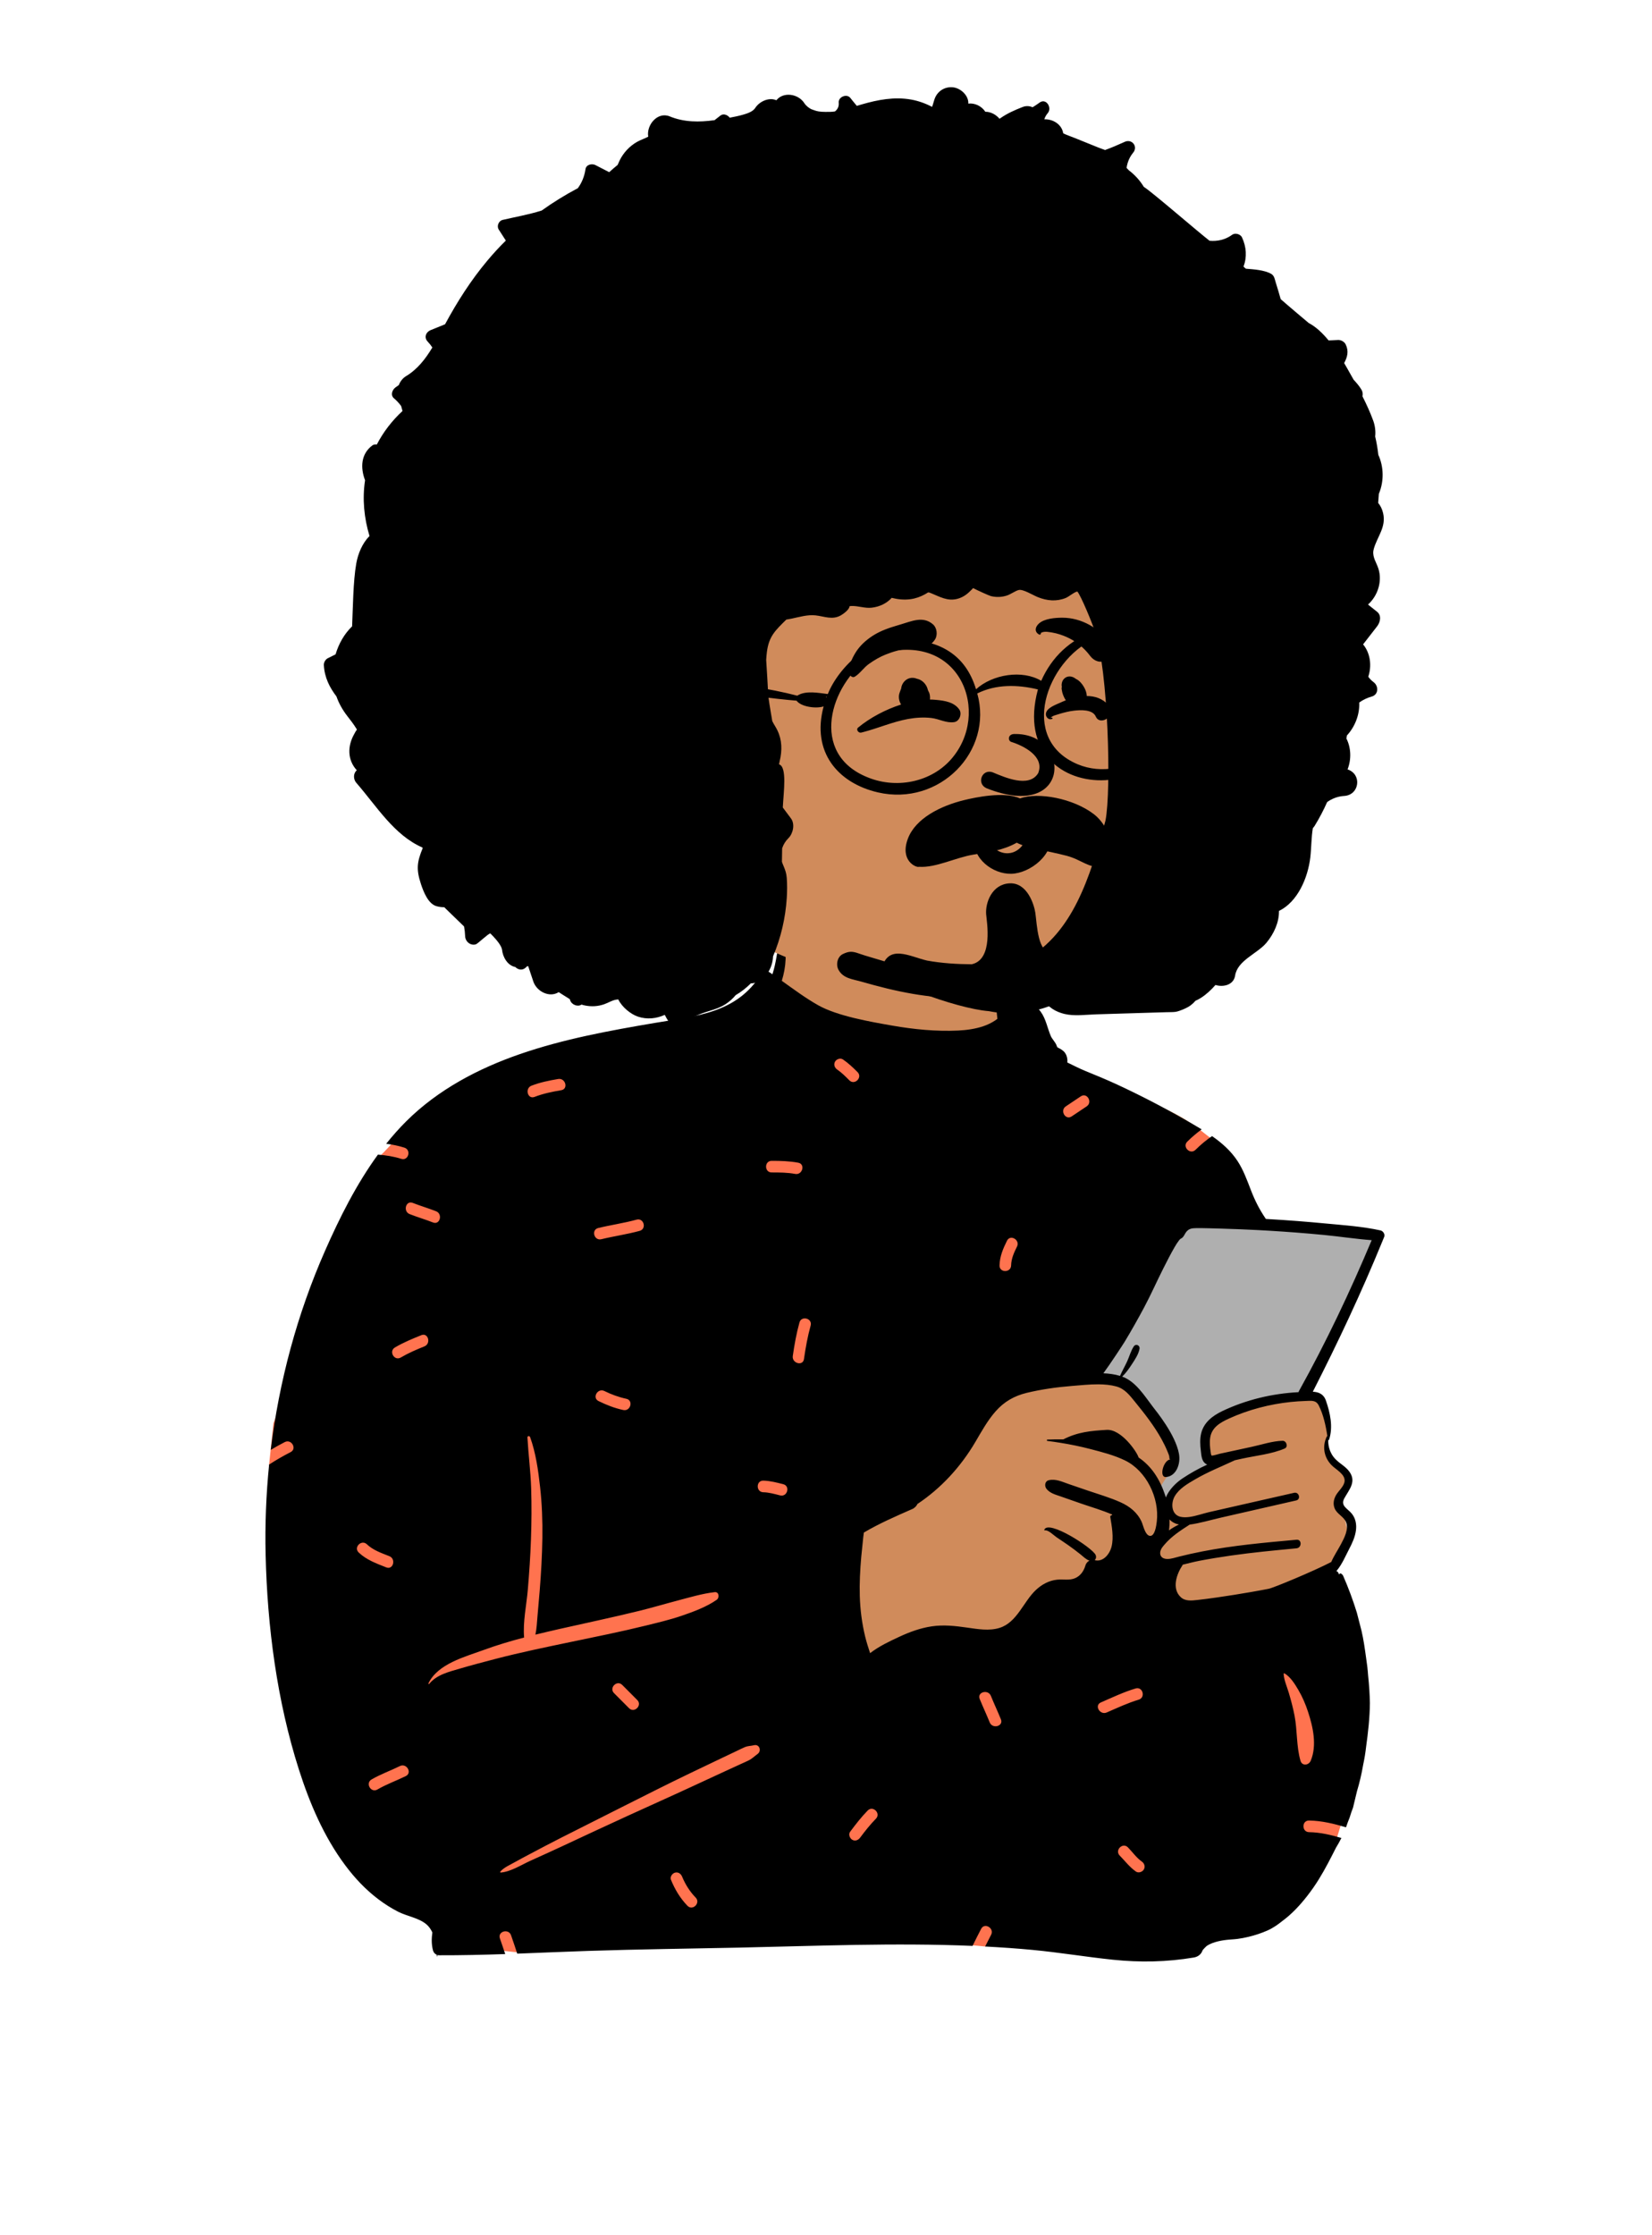
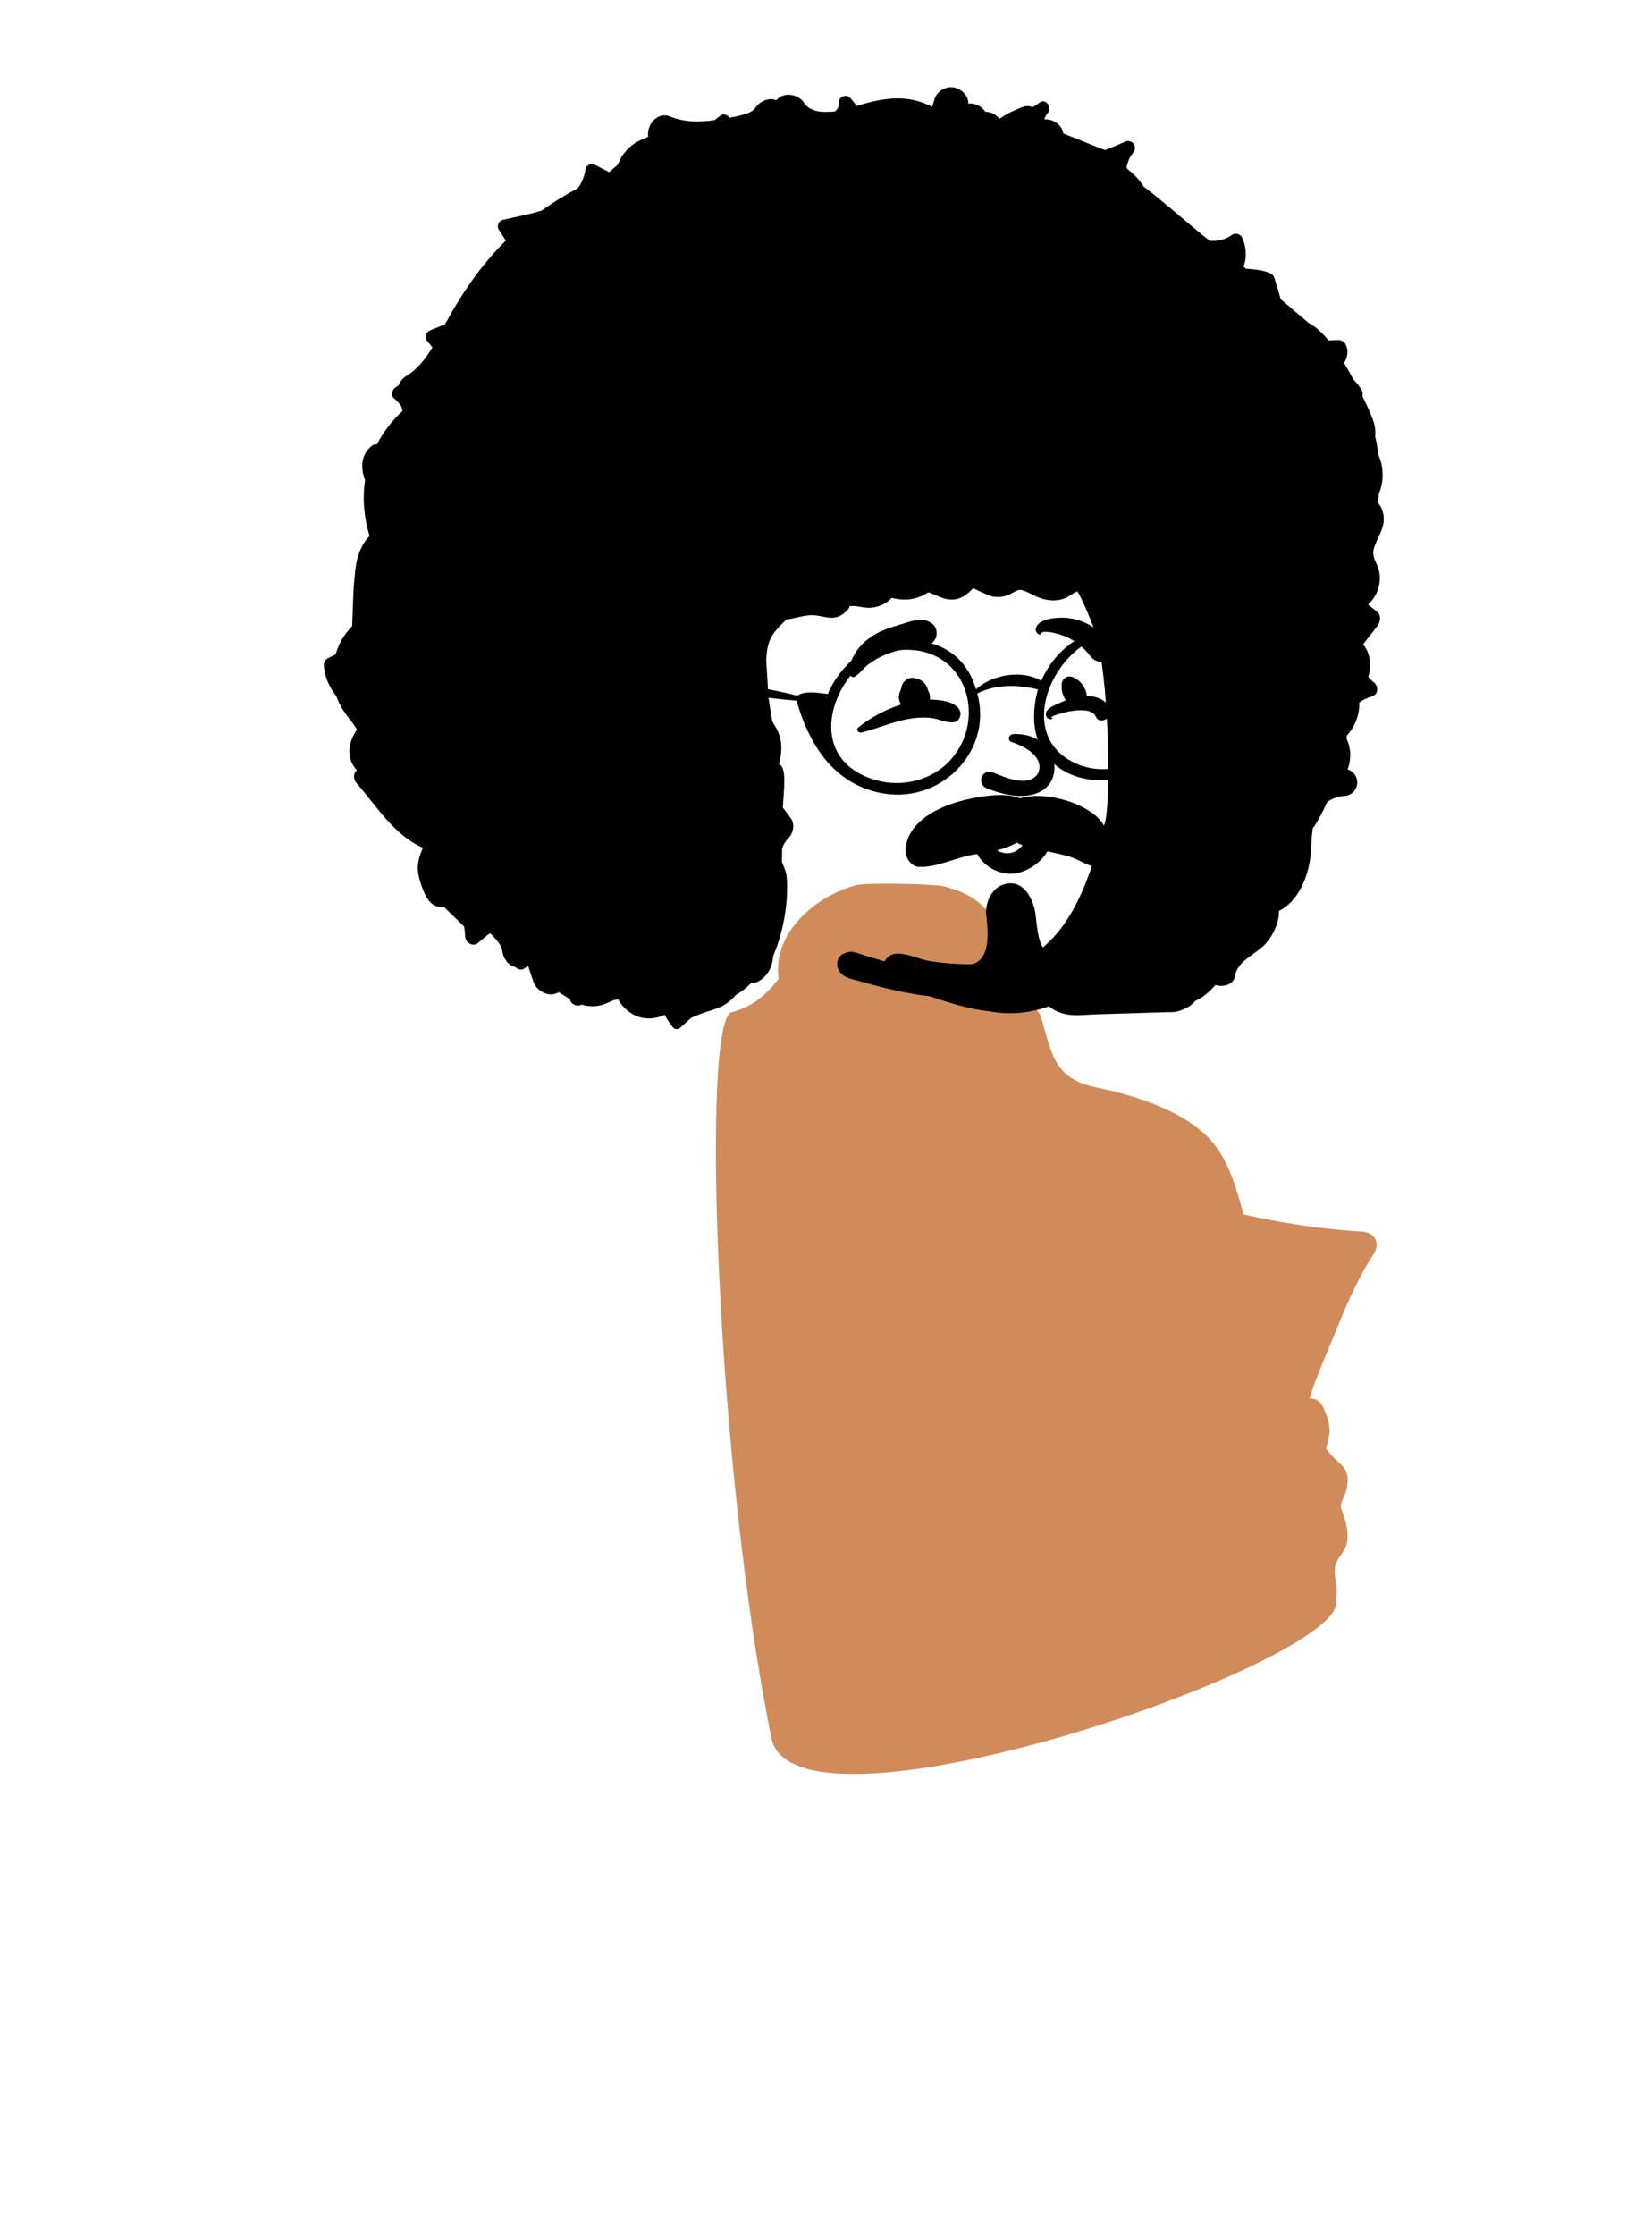
<svg xmlns="http://www.w3.org/2000/svg" width="190" height="257" viewBox="0 0 190 257" fill="none">
  <path fill-rule="evenodd" clip-rule="evenodd" d="M143.011 139.665C141.559 134.016 140.223 131.62 137.644 129.657C135.231 127.82 131.708 126.277 126.568 125.15C121.215 124.212 121.063 121.421 119.721 116.936C119.329 115.587 117.389 115.228 116.551 116.2C116.433 116.072 116.31 115.955 116.183 115.85C116.297 115.206 115.363 113.363 115.394 112.748C115.72 106.327 113.626 103.103 108.4 101.905C107.264 101.644 99.544 101.49 98.436 101.798C93.591 103.141 88.822 107.407 89.552 112.545C88.031 114.538 86.543 115.755 84.197 116.397C80.543 116.862 82.379 168.779 88.724 199.883C91.447 213.228 156.546 190.514 153.604 183.83C154.021 182.605 153.261 181.259 153.604 179.993C153.852 179.078 154.488 178.699 154.808 177.793C155.258 176.517 154.769 174.805 154.262 173.503C154.054 172.855 154.644 172.156 154.808 171.494C155.586 168.371 153.805 168.646 152.52 166.559C152.539 166.552 152.873 165.062 152.872 165.069C153.068 164.005 152.576 162.642 152.146 161.754C151.856 161.154 151.234 160.778 150.616 160.847C151.238 158.727 152.025 156.963 152.872 154.921C154.369 151.322 155.793 147.556 157.943 144.298C158.823 142.963 158.112 141.736 156.687 141.645C152.076 141.352 147.515 140.686 143.011 139.665Z" fill="#D08B5B" />
-   <path fill-rule="evenodd" clip-rule="evenodd" d="M135.813 140.102L125.286 157.971C125.286 157.971 127.783 158.221 128.794 158.708C129.805 159.195 134.445 165.113 134.445 165.113L135.182 168.371L133.435 170.998L134.117 172.647C134.117 172.647 134.603 171.53 135.813 170.662C137.023 169.795 139.692 168.371 139.692 168.371C139.692 168.371 138.805 167.895 138.805 167.336C138.805 166.777 138.024 164.393 139.692 163.493C141.36 162.592 149.981 160.485 149.981 160.485L158.718 142L135.813 140.102Z" fill="#AFAFAF" />
-   <path fill-rule="evenodd" clip-rule="evenodd" d="M88.852 116.519L122.278 122.403L137.643 129.657L140.152 131.595L125.285 157.972L102.33 162.173L96.482 177.41L97.676 194.586L135.019 190.12L151.127 188.2L154.914 203.534L154.23 209.842L153.235 213.04L113.302 223.855C113.302 223.855 92.967 221.878 89.362 221.878C85.758 221.878 59.329 224.51 59.329 224.51L53.214 223.855C53.214 223.855 39.685 209.552 37.587 204.461C35.489 199.371 30.951 168.427 30.951 168.427L31.451 163.673L43.14 133.499C43.14 133.499 44.7 132.078 46.668 129.657C48.636 127.236 88.852 116.519 88.852 116.519Z" fill="#FF734F" />
-   <path fill-rule="evenodd" clip-rule="evenodd" d="M149.349 160.104C146.328 160.258 143.304 160.979 140.572 162.284C139.454 162.819 138.441 163.591 138.144 164.861C137.994 165.51 138.031 166.18 138.111 166.836C138.171 167.332 138.186 167.965 138.616 168.301C138.689 168.358 138.767 168.402 138.849 168.433C137.841 168.89 136.881 169.438 136.028 170.003C135.248 170.519 134.447 171.315 134.087 172.213C134.057 172.111 134.027 172.016 133.997 171.925C133.384 170.107 132.439 168.617 130.951 167.616C130.782 166.998 128.969 164.34 127.285 164.44C125.44 164.549 123.957 164.684 122.289 165.535C121.681 165.522 121.074 165.53 120.474 165.557C120.371 165.56 120.376 165.701 120.474 165.712C120.961 165.774 121.447 165.842 121.934 165.923C123.09 166.108 124.243 166.344 125.371 166.636C126.724 166.988 128.124 167.34 129.388 167.954C131.841 169.146 133.359 172.261 133.047 174.972C132.996 175.417 132.824 176.761 132.209 176.622C131.689 176.505 131.483 175.417 131.301 175.014C130.815 173.944 129.938 173.246 128.887 172.773C127.652 172.216 126.331 171.84 125.051 171.402C124.327 171.153 123.602 170.904 122.875 170.656C122.132 170.401 121.426 170.048 120.634 170.227C120.156 170.335 120.101 170.907 120.369 171.235C120.778 171.735 121.384 171.882 121.972 172.087C122.749 172.358 123.524 172.629 124.298 172.9C125.496 173.317 126.751 173.67 127.919 174.182L127.882 174.265C127.787 174.238 127.675 174.334 127.694 174.451C127.869 175.532 128.112 176.782 127.842 177.866C127.629 178.725 126.877 179.676 125.901 179.423C126.054 179.283 126.111 179.041 126.008 178.817C125.621 177.988 120.556 174.715 120.105 175.93C120.09 175.973 120.136 176.005 120.173 175.999C120.558 175.918 121.203 176.577 121.511 176.786C121.955 177.087 122.407 177.381 122.847 177.69C123.329 178.028 123.798 178.382 124.257 178.748C124.617 179.036 124.888 179.335 125.301 179.48C125.085 179.584 124.913 179.776 124.84 180.022C124.653 180.662 124.293 181.205 123.668 181.488C123.014 181.782 122.276 181.596 121.586 181.668C120.646 181.764 119.826 182.212 119.141 182.852C117.704 184.199 116.982 186.573 114.971 187.209C113.77 187.589 112.437 187.35 111.221 187.178C109.863 186.985 108.54 186.833 107.172 187.034C105.862 187.226 104.624 187.681 103.428 188.236C102.306 188.755 101.067 189.344 100.072 190.119C99.867 189.486 99.661 188.859 99.504 188.212C99.134 186.683 98.934 185.125 98.886 183.554C98.841 182.058 98.924 180.555 99.052 179.066C99.116 178.322 99.216 177.581 99.279 176.838C99.296 176.65 99.329 176.45 99.354 176.249C101.13 175.198 102.996 174.392 104.877 173.563C104.882 173.562 104.887 173.558 104.892 173.557C104.951 173.53 105.007 173.505 105.066 173.48C105.064 173.476 105.062 173.473 105.059 173.47C105.274 173.338 105.424 173.162 105.514 172.965C108.225 171.161 110.491 168.699 112.18 165.827C112.888 164.624 113.57 163.375 114.496 162.321C115.483 161.196 116.654 160.527 118.103 160.179C119.798 159.772 121.544 159.528 123.28 159.389C124.228 159.314 125.288 159.197 126.321 159.202C127.041 159.207 127.745 159.268 128.392 159.447C129.35 159.711 129.91 160.442 130.511 161.181C131.086 161.89 131.658 162.6 132.194 163.339C132.702 164.039 133.182 164.763 133.599 165.522C133.849 165.976 134.08 166.444 134.275 166.927C134.344 167.098 134.434 167.292 134.475 167.469C134.517 167.648 134.44 167.837 134.64 167.837C133.815 167.848 133.267 169.911 134.087 169.863C135.24 169.796 135.819 168.41 135.593 167.18C135.19 164.985 133.014 162.335 132.584 161.774C131.633 160.534 130.651 158.916 129.129 158.339C129.107 158.331 129.084 158.323 129.062 158.316C129.505 157.894 129.855 157.39 130.19 156.877C130.535 156.348 130.946 155.743 131.06 155.116C131.131 154.717 130.636 154.49 130.401 154.839C130.06 155.349 129.895 155.994 129.64 156.554C129.38 157.122 129.064 157.659 128.814 158.232C128.212 158.047 127.562 157.962 126.901 157.933C127.736 156.8 129.162 154.613 129.333 154.333C130.123 153.032 130.875 151.692 131.593 150.349C132.369 148.895 133.034 147.381 133.777 145.91C134.199 145.076 134.624 144.235 135.092 143.426C135.253 143.148 135.427 142.871 135.623 142.619C135.662 142.569 135.71 142.527 135.755 142.48C135.807 142.451 135.86 142.42 135.89 142.403C136.16 142.248 136.255 141.887 136.445 141.658C136.748 141.288 137.104 141.245 137.561 141.24C138.534 141.23 139.51 141.268 140.482 141.295C141.91 141.335 143.336 141.392 144.762 141.467C145.194 141.49 145.624 141.514 146.055 141.541C148.13 141.664 150.202 141.826 152.27 142.025C154.099 142.201 155.929 142.487 157.76 142.624C155.281 148.533 152.532 154.334 149.419 159.934C149.387 159.991 149.364 160.047 149.349 160.104ZM135.593 175.327C135.193 175.511 134.805 175.739 134.444 176C134.504 175.594 134.519 175.166 134.502 174.737C134.8 175.057 135.182 175.241 135.593 175.327ZM152.663 165.162C152.635 165.166 152.608 165.181 152.595 165.209C152.042 166.354 152.273 167.633 153.177 168.53C153.65 168.998 154.681 169.527 154.648 170.295C154.619 170.917 153.945 171.439 153.656 171.952C153.388 172.43 153.288 172.955 153.503 173.473C153.778 174.137 154.546 174.401 154.809 175.053C155.143 175.88 154.601 176.878 154.221 177.598C153.868 178.265 153.411 178.932 153.108 179.637C151.077 180.692 146.469 182.608 145.914 182.715C145.237 182.847 144.559 182.972 143.879 183.089C142.575 183.316 141.267 183.527 139.955 183.713C139.209 183.818 138.461 183.922 137.713 184.003C137.06 184.074 136.323 184.169 135.797 183.676C134.735 182.68 135.33 181.01 136.002 180.004C136.015 179.984 136.015 179.965 136.01 179.948C136.643 179.8 137.275 179.626 137.904 179.504C139.116 179.27 140.335 179.073 141.557 178.897C144.066 178.538 146.592 178.3 149.114 178.061C149.739 178.001 149.746 177.015 149.114 177.074C145.49 177.406 141.848 177.722 138.273 178.422C137.376 178.596 136.486 178.793 135.602 179.016C135.184 179.119 134.735 179.282 134.297 179.287C134.27 179.287 134.244 179.287 134.217 179.285C133.359 179.258 133.234 178.521 133.706 177.908C133.764 177.832 133.824 177.757 133.886 177.685C134.719 176.689 135.757 176.024 136.826 175.335C138.024 175.171 139.219 174.807 140.392 174.539C143.288 173.877 146.184 173.216 149.081 172.555C149.649 172.425 149.408 171.549 148.839 171.678C146.64 172.178 144.441 172.677 142.241 173.177L139.022 173.909C138.379 174.055 137.576 174.347 136.82 174.453C136.446 174.504 136.085 174.511 135.758 174.434C134.704 174.184 134.65 172.861 135.105 172.076C135.615 171.193 136.578 170.641 137.433 170.142C138.914 169.274 140.49 168.651 142.03 167.932C142.303 167.872 142.576 167.812 142.85 167.751C144.439 167.4 146.255 167.228 147.751 166.585C148.2 166.394 147.955 165.685 147.512 165.695C146.35 165.721 145.136 166.135 144.001 166.381C142.773 166.648 141.543 166.914 140.315 167.18C140.192 167.206 139.462 167.44 139.352 167.389C139.282 167.355 139.257 167.111 139.234 166.951C139.159 166.423 139.104 165.868 139.186 165.338C139.366 164.149 140.354 163.591 141.353 163.135C143.579 162.12 146.02 161.485 148.45 161.231C149.009 161.172 149.569 161.136 150.132 161.117C150.794 161.097 151.339 160.98 151.674 161.634C152.2 162.663 152.49 163.987 152.663 165.162ZM149.572 202.494C149.087 200.812 149.219 199.015 148.887 197.298C148.715 196.413 148.481 195.534 148.225 194.67C148.019 193.971 147.675 193.229 147.636 192.5C147.634 192.451 147.691 192.423 147.73 192.445C148.415 192.839 148.94 193.688 149.33 194.355C149.797 195.154 150.154 195.989 150.442 196.868C151.015 198.619 151.486 200.73 150.747 202.494C150.527 203.02 149.753 203.125 149.572 202.494ZM130.643 215.234C129.92 214.728 129.393 214.021 128.78 213.396C128.178 212.782 129.12 211.837 129.723 212.451C130.246 212.983 130.7 213.648 131.316 214.079C131.612 214.286 131.749 214.661 131.555 214.994C131.383 215.288 130.938 215.441 130.643 215.234ZM126.612 195.786C127.932 195.214 129.229 194.591 130.61 194.179C131.436 193.932 131.785 195.223 130.965 195.468C129.693 195.848 128.5 196.414 127.285 196.941C126.505 197.279 125.827 196.127 126.612 195.786ZM112.678 195.386C112.355 194.587 113.645 194.243 113.963 195.03C114.329 195.937 114.749 196.82 115.115 197.726C115.437 198.525 114.147 198.869 113.829 198.082C113.463 197.175 113.044 196.292 112.678 195.386ZM98.925 211.335C98.71 211.623 98.351 211.778 98.013 211.575C97.729 211.405 97.556 210.951 97.774 210.66C98.409 209.811 99.053 208.972 99.797 208.214C100.401 207.6 101.343 208.547 100.74 209.16C100.075 209.836 99.492 210.576 98.925 211.335ZM96.958 121.845C97.57 122.264 98.106 122.773 98.629 123.297C99.236 123.906 98.293 124.852 97.686 124.243C97.245 123.801 96.801 123.353 96.285 122.999C95.987 122.795 95.853 122.415 96.046 122.084C96.219 121.788 96.661 121.641 96.958 121.845ZM116.967 143.363C116.621 144.058 116.31 144.739 116.29 145.529C116.269 146.389 114.936 146.389 114.958 145.529C114.983 144.495 115.363 143.599 115.816 142.688C116.2 141.917 117.349 142.595 116.967 143.363ZM124.308 126.081C125.025 125.602 125.691 126.76 124.981 127.235C124.405 127.62 123.829 128.006 123.254 128.391C122.537 128.87 121.871 127.711 122.581 127.236C123.157 126.851 123.732 126.466 124.308 126.081ZM92.466 156.297C92.343 157.147 91.059 156.783 91.18 155.942C91.368 154.641 91.596 153.357 91.948 152.09C92.178 151.261 93.464 151.616 93.233 152.446C92.882 153.713 92.653 154.996 92.466 156.297ZM87.792 171.615C86.934 171.597 86.934 170.259 87.792 170.278C88.568 170.294 89.332 170.499 90.081 170.687C90.914 170.895 90.558 172.185 89.726 171.976C89.093 171.817 88.448 171.629 87.792 171.615ZM86.067 202.471C85.772 202.615 85.47 202.744 85.172 202.881C84.576 203.155 83.979 203.429 83.383 203.703C82.141 204.275 80.9 204.849 79.66 205.425C77.177 206.578 74.675 207.69 72.187 208.83C69.649 209.993 67.118 211.172 64.59 212.356C63.399 212.914 62.199 213.451 61.001 213.994C59.977 214.459 58.712 215.271 57.587 215.347C57.529 215.351 57.51 215.278 57.543 215.24C57.968 214.755 58.645 214.474 59.203 214.159C59.774 213.837 60.355 213.534 60.933 213.227C62.138 212.586 63.345 211.951 64.562 211.333C66.996 210.097 69.435 208.87 71.874 207.645C74.362 206.395 76.847 205.137 79.357 203.931C80.538 203.364 81.721 202.798 82.905 202.234C83.546 201.928 84.187 201.623 84.829 201.319C85.106 201.187 85.38 201.045 85.663 200.928C86.04 200.771 86.326 200.803 86.714 200.707C87.347 200.55 87.621 201.358 87.135 201.71C86.735 201.999 86.525 202.247 86.067 202.471ZM77.169 216.182C77.032 215.849 77.318 215.443 77.634 215.36C78.013 215.26 78.316 215.49 78.454 215.827C78.82 216.718 79.34 217.537 80.01 218.228C80.609 218.845 79.667 219.791 79.067 219.173C78.228 218.307 77.625 217.295 77.169 216.182ZM70.622 194.718C70.014 194.109 70.957 193.163 71.565 193.773L73.292 195.506C73.9 196.115 72.957 197.061 72.35 196.451L70.622 194.718ZM52.898 191.893C51.657 192.258 50.208 192.594 49.361 193.657C49.32 193.709 49.25 193.642 49.275 193.591C50.359 191.336 53.468 190.545 55.62 189.756C57.143 189.197 58.705 188.733 60.28 188.32C60.123 186.517 60.557 184.585 60.708 182.791C60.869 180.876 61 178.955 61.067 177.034C61.136 175.074 61.153 173.101 61.088 171.141C61.024 169.188 60.772 167.259 60.661 165.312C60.65 165.124 60.912 165.115 60.968 165.27C61.622 167.077 61.901 169.078 62.114 170.982C62.334 172.945 62.407 174.901 62.379 176.875C62.349 178.904 62.232 180.928 62.07 182.951C61.994 183.91 61.905 184.867 61.821 185.825C61.757 186.556 61.728 187.282 61.579 187.989C62.529 187.756 63.481 187.534 64.431 187.319C67.457 186.634 70.497 185.998 73.511 185.257C74.99 184.894 76.449 184.458 77.922 184.071C79.309 183.707 80.772 183.265 82.197 183.103C82.705 183.045 82.769 183.742 82.433 183.979C81.276 184.794 79.739 185.362 78.402 185.818C77.06 186.276 75.666 186.605 74.29 186.944C71.423 187.652 68.528 188.23 65.638 188.833C62.751 189.435 59.859 190.032 57.005 190.775C55.631 191.133 54.261 191.492 52.898 191.893ZM46.093 156.119C45.351 156.556 44.681 155.4 45.421 154.964C46.388 154.394 47.419 153.966 48.459 153.549C49.257 153.229 49.6 154.522 48.813 154.838C47.879 155.213 46.963 155.607 46.093 156.119ZM43.406 205.798C42.661 206.231 41.991 205.075 42.733 204.644C43.775 204.038 44.916 203.634 45.996 203.103C46.764 202.726 47.439 203.88 46.669 204.258C45.589 204.788 44.448 205.192 43.406 205.798ZM42.197 177.598C42.917 178.284 43.877 178.606 44.782 178.966C45.572 179.28 45.225 180.573 44.428 180.256C43.3 179.807 42.151 179.397 41.255 178.543C40.631 177.949 41.575 177.005 42.197 177.598ZM50.157 139.3C50.948 139.611 50.601 140.904 49.803 140.589C48.916 140.24 48.001 139.975 47.115 139.626C46.325 139.315 46.671 138.023 47.47 138.337C48.356 138.685 49.271 138.951 50.157 139.3ZM64.198 124.088C65.038 123.946 65.396 125.234 64.552 125.377C63.505 125.555 62.474 125.762 61.481 126.148C60.679 126.459 60.335 125.165 61.127 124.858C62.12 124.473 63.151 124.265 64.198 124.088ZM68.837 161.125C68.067 160.745 68.743 159.593 69.51 159.971C70.319 160.369 71.156 160.678 72.038 160.866C72.878 161.046 72.52 162.334 71.684 162.156C70.691 161.943 69.746 161.574 68.837 161.125ZM73.219 140.263C74.049 140.035 74.4 141.325 73.573 141.552C72.12 141.952 70.623 142.159 69.159 142.515C68.324 142.718 67.971 141.428 68.804 141.226C70.269 140.87 71.766 140.662 73.219 140.263ZM91.808 133.716C92.652 133.872 92.292 135.161 91.454 135.005C90.561 134.839 89.657 134.837 88.752 134.836C87.893 134.836 87.894 133.499 88.752 133.499C89.78 133.5 90.795 133.527 91.808 133.716ZM152.433 140.702C150.256 140.493 148.075 140.326 145.89 140.2C145.788 140.195 145.689 140.188 145.587 140.183C145.575 140.16 145.56 140.138 145.545 140.115C144.832 139.065 144.307 138.015 143.853 136.829C143.418 135.699 142.996 134.534 142.326 133.514C141.562 132.352 140.531 131.443 139.401 130.656C138.715 131.118 138.079 131.66 137.497 132.234C136.884 132.838 135.941 131.892 136.554 131.288C137.071 130.778 137.624 130.307 138.207 129.881C137.533 129.47 136.846 129.084 136.175 128.7C133.66 127.261 131.086 125.93 128.459 124.714C127.237 124.147 126.001 123.644 124.757 123.134C124.087 122.86 123.425 122.507 122.755 122.19C122.804 121.715 122.662 121.183 122.299 120.871C122.031 120.642 121.822 120.556 121.503 120.394C121.431 120.369 121.388 120.354 121.368 120.346C121.383 120.349 121.426 120.363 121.497 120.386C121.667 120.465 121.681 120.441 121.538 120.317C121.529 120.047 120.998 119.475 120.876 119.196C120.453 118.238 120.321 117.225 119.696 116.353C118.835 115.151 117.389 114.696 116.041 115.104C115.901 113.658 115.864 112.149 115.321 110.858C115.306 110.823 115.258 110.808 115.236 110.847C114.67 111.815 114.621 112.893 114.578 114.009C114.536 115.057 114.576 116.129 114.713 117.17C114.626 117.237 114.538 117.301 114.446 117.362C114.016 117.646 113.553 117.865 113.067 118.028C112.14 118.335 111.169 118.469 110.198 118.516C107.69 118.636 105.106 118.382 102.64 117.951C100.146 117.514 96.322 116.859 94.102 115.607C92.638 114.782 91.287 113.774 89.917 112.797C90.413 111.193 90.54 109.468 90.04 108.112C89.98 107.95 89.727 107.92 89.679 108.112C89.365 109.406 89.274 110.706 88.857 111.985C88.851 112.003 88.844 112.024 88.837 112.042C88.707 111.953 88.577 111.866 88.447 111.779C88.147 111.58 87.739 111.729 87.559 112.013C84.682 116.562 80.125 116.822 75.34 117.635C70.103 118.524 64.839 119.483 59.804 121.223C54.989 122.888 50.387 125.312 46.741 128.933C45.916 129.752 45.144 130.626 44.416 131.537C45.121 131.626 45.82 131.765 46.51 131.983C47.327 132.24 46.975 133.531 46.155 133.272C45.269 132.993 44.372 132.854 43.466 132.786C40.989 136.185 39.058 140.04 37.388 143.834C34.184 151.108 32.099 158.855 31.139 166.743C31.666 166.426 32.202 166.124 32.752 165.844C33.516 165.454 34.19 166.608 33.425 166.998C32.576 167.432 31.751 167.909 30.952 168.427C30.603 171.879 30.468 175.354 30.55 178.823C30.744 187.094 31.858 195.607 34.375 203.498C35.61 207.371 37.246 211.212 39.684 214.485C40.786 215.968 42.039 217.305 43.516 218.42C44.23 218.961 44.987 219.444 45.785 219.852C46.813 220.38 48.153 220.554 49.039 221.301C49.331 221.547 49.556 221.871 49.725 222.237C49.627 222.933 49.616 223.63 49.806 224.325C49.865 224.543 50.029 224.72 50.23 224.805C50.234 224.865 50.234 224.923 50.234 224.98C50.234 225.007 50.274 225.014 50.279 224.987C50.287 224.935 50.295 224.883 50.304 224.83C50.369 224.852 50.437 224.862 50.507 224.862C53.038 224.871 55.572 224.809 58.106 224.723C57.91 224.121 57.698 223.524 57.494 222.922C57.218 222.104 58.505 221.756 58.779 222.566C59.018 223.27 59.267 223.968 59.489 224.675C62.204 224.573 64.919 224.452 67.629 224.362C73.392 224.17 79.153 224.106 84.918 223.984C93.871 223.794 102.888 223.404 111.855 223.785C112.165 223.125 112.512 222.48 112.841 221.829C113.229 221.06 114.379 221.738 113.992 222.504C113.763 222.956 113.526 223.403 113.301 223.855C115.117 223.949 116.931 224.074 118.742 224.245C121.831 224.536 124.89 225.052 127.976 225.373C131.113 225.701 134.182 225.642 137.294 225.123C137.854 225.029 138.184 224.689 138.321 224.268C138.326 224.267 138.329 224.263 138.332 224.258C138.492 224.071 138.642 223.916 138.797 223.78C138.982 223.66 139.182 223.558 139.417 223.468C139.855 223.3 140.312 223.198 140.775 223.13C141.285 223.053 141.801 223.046 142.311 222.983C142.741 222.928 143.161 222.846 143.581 222.746C144.336 222.565 145.052 222.329 145.765 222.017C146.387 221.744 146.948 221.353 147.478 220.927C148.574 220.123 149.524 219.097 150.354 218.03C150.837 217.407 151.292 216.76 151.705 216.086C152.425 214.92 153.038 213.708 153.658 212.486C153.883 212.124 154.088 211.753 154.276 211.374C153.064 211.016 151.842 210.725 150.557 210.704C149.699 210.69 149.699 209.353 150.557 209.367C152.03 209.39 153.423 209.735 154.807 210.147C154.875 209.967 154.939 209.786 154.999 209.602C155.164 209.22 155.301 208.827 155.414 208.429C155.481 208.249 155.547 208.068 155.614 207.887C155.764 207.262 155.914 206.636 156.066 206.009C156.367 205.006 156.605 203.988 156.78 202.957C156.927 202.278 157.04 201.594 157.117 200.902C157.35 199.226 157.54 197.553 157.553 195.858C157.533 194.813 157.467 193.77 157.354 192.732C157.305 192.027 157.224 191.325 157.114 190.628C156.97 189.591 156.829 188.565 156.59 187.542C156.412 186.85 156.234 186.158 156.056 185.466C155.611 184.024 155.086 182.609 154.481 181.227C154.448 181.14 154.279 180.95 154.178 180.948C154.101 180.946 153.994 181.016 154.029 181.11C154.033 181.118 154.036 181.128 154.04 181.137C154.005 181.058 153.971 180.978 153.936 180.899C153.906 180.826 153.79 180.679 153.7 180.681C153.695 180.681 153.689 180.681 153.683 180.682C153.706 180.666 153.728 180.644 153.75 180.619C154.348 179.908 154.736 178.974 155.164 178.151C155.519 177.473 155.854 176.757 155.951 175.99C156.035 175.317 155.921 174.653 155.499 174.108C155.019 173.488 154.116 173.197 154.618 172.301C155.188 171.282 156.026 170.397 155.191 169.239C154.766 168.649 154.093 168.325 153.593 167.812C153.018 167.218 152.745 166.424 152.76 165.614C152.795 165.634 152.842 165.624 152.858 165.573C153.341 164.109 152.991 162.501 152.497 161.075C152.227 160.302 151.655 160.089 150.99 160.051C153.869 154.41 156.564 148.678 158.965 142.814C159.045 142.622 159.123 142.43 159.201 142.238C159.318 141.95 159.071 141.567 158.786 141.504C156.71 141.047 154.548 140.902 152.433 140.702Z" fill="black" />
-   <path fill-rule="evenodd" clip-rule="evenodd" d="M130.106 76.044C128.965 62.058 125.49 49.67 109.162 49.142C101.794 49.208 94.272 50.782 87.496 53.694C71.026 61.995 65.801 92.33 80.311 104.541C80.225 104.59 80.204 104.733 80.306 104.802C83.304 106.829 86.636 108.498 89.973 109.899C98.862 113.677 109.327 115.319 118.393 111.22C132.229 105.302 132.436 88.833 130.106 76.044Z" fill="#D08B5B" />
  <path fill-rule="evenodd" clip-rule="evenodd" d="M157.34 69.525C157.908 69.01 158.332 68.335 158.547 67.578C158.743 66.888 158.756 66.134 158.548 65.445C158.326 64.706 157.845 64.118 157.953 63.349C157.965 63.274 157.98 63.195 158.003 63.117C158.419 61.669 159.441 60.625 159.076 59.02C158.972 58.567 158.778 58.159 158.507 57.838C158.537 57.49 158.563 57.139 158.585 56.788C159.185 55.376 159.164 53.698 158.524 52.307C158.445 51.595 158.327 50.89 158.161 50.196C158.238 49.583 158.131 48.907 157.935 48.371C157.59 47.427 157.164 46.496 156.702 45.581C156.756 45.331 156.732 45.067 156.595 44.832C156.345 44.404 156.015 44.028 155.678 43.661C155.439 43.233 155.199 42.808 154.96 42.389C154.85 42.196 154.728 41.982 154.594 41.755C154.96 41.072 155.155 40.407 154.768 39.604C154.623 39.302 154.223 39.08 153.893 39.099C153.533 39.121 153.17 39.137 152.805 39.151C152.122 38.322 151.349 37.578 150.52 37.15C149.68 36.435 148.829 35.733 148.001 35.016C147.766 34.812 147.53 34.608 147.296 34.404C147.294 34.399 147.292 34.392 147.291 34.387C147.118 33.754 146.923 33.128 146.729 32.5C146.607 32.11 146.571 31.703 146.193 31.49C145.405 31.047 144.193 30.977 143.289 30.902C143.199 30.822 143.109 30.743 143.019 30.663C143.43 29.563 143.357 28.395 142.84 27.293C142.663 26.919 142.052 26.75 141.716 26.997C140.941 27.569 140.021 27.771 139.112 27.688C137.775 26.655 132.383 21.983 131.55 21.49C131.54 21.473 131.531 21.455 131.521 21.437C131.052 20.686 130.483 20.082 129.844 19.598C129.753 19.502 129.661 19.406 129.57 19.31C129.65 18.737 129.862 18.183 130.202 17.72C130.238 17.667 130.28 17.615 130.322 17.565C130.917 16.853 130.19 15.937 129.359 16.31C129.299 16.336 129.239 16.363 129.179 16.392C128.54 16.678 127.833 16.989 127.097 17.252C126.827 17.151 126.552 17.059 126.302 16.958L123.619 15.873C123.177 15.695 122.711 15.543 122.283 15.334C122.134 14.338 121.142 13.684 120.11 13.719C120.17 13.527 120.259 13.342 120.384 13.166C120.42 13.114 120.46 13.064 120.502 13.015C121.032 12.395 120.324 11.245 119.566 11.797C119.513 11.835 119.458 11.873 119.405 11.912C119.194 12.061 118.978 12.2 118.76 12.335C118.411 12.182 118.018 12.147 117.607 12.309C116.696 12.668 115.856 13.032 115.055 13.594C115.022 13.617 114.988 13.636 114.955 13.658C114.557 13.174 113.925 12.851 113.356 12.854C113.345 12.854 113.336 12.854 113.325 12.854C112.9 12.203 112.12 11.824 111.367 11.916C111.418 10.981 110.486 10.146 109.638 10.045C108.648 9.926 107.755 10.504 107.458 11.476C107.375 11.746 107.292 12.017 107.209 12.288C106.44 11.897 105.629 11.598 104.781 11.449C102.85 11.109 100.962 11.471 99.101 12.01C98.915 12.064 98.73 12.119 98.544 12.174C98.278 11.865 98.03 11.549 97.792 11.253C97.381 10.744 96.395 11.151 96.462 11.807C96.508 12.259 96.325 12.584 96.031 12.815C95.708 12.863 95.396 12.877 94.925 12.868C94.302 12.855 94.019 12.835 93.368 12.58C93.065 12.462 92.688 12.149 92.511 11.869C91.833 10.795 90.112 10.506 89.293 11.53C88.43 11.15 87.341 11.674 86.862 12.412C86.612 12.798 86.089 13.014 85.431 13.199C84.937 13.338 84.432 13.444 83.924 13.536C83.698 13.227 83.222 13.021 82.873 13.279C82.636 13.455 82.406 13.635 82.18 13.82C80.432 14.062 78.694 14.071 77.028 13.386C75.617 12.806 74.322 14.39 74.555 15.72C74.146 15.934 73.703 16.076 73.299 16.3C72.419 16.789 71.696 17.562 71.256 18.47C71.177 18.633 71.105 18.798 71.037 18.964C70.708 19.233 70.383 19.51 70.065 19.802C69.537 19.529 69.01 19.257 68.481 18.984C68.085 18.78 67.418 18.922 67.34 19.451C67.212 20.32 66.901 21.04 66.457 21.643C65.014 22.406 63.626 23.262 62.297 24.213C60.769 24.694 59.145 24.975 57.81 25.291C57.353 25.399 57.103 25.999 57.361 26.399C57.634 26.822 57.906 27.245 58.177 27.668C57.417 28.413 56.704 29.192 56.031 29.998C54.157 32.237 52.589 34.693 51.186 37.294C50.63 37.519 50.075 37.743 49.52 37.969C48.984 38.186 48.743 38.812 49.177 39.271C49.383 39.49 49.568 39.721 49.726 39.963C48.94 41.272 48.014 42.465 46.718 43.248C46.324 43.485 46.028 43.858 45.87 44.281C45.736 44.371 45.603 44.468 45.471 44.566C45.105 44.844 44.884 45.449 45.313 45.808C45.614 46.062 45.897 46.363 46.136 46.696C46.188 46.885 46.241 47.075 46.294 47.264C45.09 48.377 44.09 49.671 43.338 51.122C43.16 51.094 42.977 51.112 42.829 51.222C41.486 52.22 41.446 53.81 41.986 55.231C41.66 57.372 41.87 59.566 42.498 61.641C41.672 62.47 41.175 63.667 40.972 64.82C40.615 66.846 40.59 69.962 40.497 72.029C39.595 72.903 38.954 74.035 38.596 75.252C38.295 75.402 37.994 75.553 37.693 75.703C37.426 75.837 37.23 76.19 37.246 76.487C37.323 77.926 37.913 79.063 38.696 80.093C38.974 80.887 39.384 81.619 39.923 82.321C40.295 82.802 40.66 83.263 40.98 83.783C41.014 83.835 41.034 83.884 41.049 83.917C40.922 84.054 40.818 84.281 40.726 84.444C39.958 85.804 39.946 87.399 41.037 88.584C40.626 88.921 40.613 89.603 40.975 90.021C43.335 92.731 45.302 96.025 48.575 97.465C48.59 97.49 48.604 97.515 48.615 97.54C47.952 99.144 47.862 99.978 48.404 101.637C48.407 101.652 48.413 101.665 48.417 101.68C48.707 102.549 49.239 103.942 50.198 104.212C50.501 104.298 50.798 104.336 51.093 104.334C51.854 105.072 52.614 105.81 53.374 106.549C53.44 106.915 53.482 107.285 53.495 107.657C53.517 108.281 54.1 108.786 54.729 108.602C54.95 108.537 56.174 107.341 56.398 107.348C56.511 107.462 56.621 107.575 56.731 107.691C57.135 108.117 57.695 108.789 57.742 109.235C57.831 110.076 58.38 111.039 59.266 111.209C59.599 111.549 60.131 111.651 60.538 111.208C60.565 111.179 60.591 111.151 60.62 111.126C60.663 111.121 60.705 111.116 60.748 111.111C60.944 111.699 61.14 112.287 61.338 112.874C61.725 114.031 63.205 114.775 64.256 114.099C64.425 114.201 64.592 114.31 64.758 114.419C65.011 114.581 65.267 114.746 65.529 114.902C65.544 114.945 65.559 114.989 65.573 115.03C65.742 115.55 66.447 115.829 66.881 115.53C67.016 115.574 67.154 115.609 67.294 115.637C68.027 115.783 68.765 115.742 69.473 115.497C69.981 115.323 70.464 114.99 71.01 114.945C71.044 114.942 71.079 114.945 71.113 114.944C71.558 115.86 72.575 116.65 73.376 116.918C74.426 117.269 75.5 117.144 76.456 116.713C76.713 117.232 77.037 117.722 77.424 118.176C77.639 118.427 78.026 118.373 78.247 118.176C78.667 117.802 79.085 117.426 79.501 117.049C79.803 116.932 80.107 116.792 80.425 116.662C81.418 116.254 82.507 116.085 83.425 115.496C83.862 115.216 84.272 114.859 84.61 114.445C85.246 114.076 85.831 113.615 86.358 113.088C86.62 113.09 86.895 113.028 87.161 112.892C88.273 112.324 88.858 111.168 88.91 109.984C89.811 107.853 90.343 105.58 90.489 103.253C90.536 102.489 90.544 101.718 90.486 100.955C90.446 100.416 90.311 100.057 90.109 99.571C90.04 99.412 89.979 99.266 89.931 99.106C89.942 98.591 89.949 98.076 89.956 97.563C90.094 97.13 90.34 96.727 90.682 96.388C91.213 95.863 91.455 94.773 90.973 94.125C90.659 93.705 90.346 93.286 90.032 92.866C90.12 91.066 90.549 88.201 89.598 87.9C89.636 87.633 89.718 87.369 89.764 87.103C89.987 85.826 89.854 84.684 89.179 83.568C89.038 83.335 88.918 83.13 88.82 82.929C88.758 82.561 88.697 82.194 88.635 81.826C88.541 81.259 88.448 80.688 88.368 80.113C88.326 79.38 88.288 78.648 88.246 77.915C88.208 77.239 88.165 76.564 88.12 75.887C88.138 75.585 88.165 75.282 88.203 74.98C88.431 73.176 89.164 72.509 90.434 71.255C90.634 71.224 90.832 71.189 91.026 71.148C91.933 70.96 92.88 70.667 93.813 70.772C94.826 70.886 95.732 71.326 96.716 70.764C97.005 70.597 97.642 70.135 97.697 69.769C97.7 69.746 97.705 69.726 97.712 69.711C97.78 69.701 97.868 69.692 97.923 69.691C98.704 69.664 99.451 69.973 100.239 69.888C101.172 69.788 102.007 69.372 102.555 68.755C103.259 68.929 103.977 69.007 104.707 68.91C105.319 68.83 105.867 68.629 106.409 68.332C106.803 68.118 106.679 68.056 107.108 68.23C108.084 68.628 108.966 69.153 110.065 68.88C110.636 68.74 111.128 68.43 111.542 68.014C111.64 67.917 111.806 67.772 111.918 67.635C112.44 67.901 113.753 68.501 113.969 68.554C114.581 68.705 115.23 68.681 115.825 68.481C116.262 68.334 116.798 67.932 117.182 67.85C117.679 67.743 118.783 68.439 119.376 68.678C120.417 69.097 121.519 69.201 122.574 68.768C122.936 68.619 123.641 68.026 123.912 68.031C124.353 68.578 125.583 71.568 125.952 72.659C127.447 77.072 127.834 90.85 127.144 94.366C127.118 94.469 127.089 94.571 127.061 94.675C126.213 97.732 125.33 100.841 123.912 103.689C122.574 106.374 120.723 108.791 118.068 110.257C115.314 111.778 112.082 112.177 108.986 111.971C106.993 111.841 105.033 111.438 103.104 110.933C102.096 110.671 101.097 110.379 100.103 110.074C99.669 109.942 99.228 109.819 98.803 109.665C98.051 109.392 97.657 109.371 96.937 109.72C96.282 110.038 96.114 110.975 96.455 111.565C97.01 112.528 98.028 112.595 99.01 112.876C100.011 113.162 101.016 113.436 102.026 113.681C103.963 114.149 105.932 114.509 107.917 114.674C111.472 114.974 115.135 114.512 118.37 112.953C118.736 112.775 119.089 112.587 119.43 112.383C119.303 112.56 119.175 112.737 119.045 112.913C118.686 113.399 118.952 114.226 119.456 114.492C119.616 114.576 119.775 114.656 119.937 114.734C119.958 114.786 119.982 114.838 120.008 114.89C120.469 115.819 121.433 116.368 122.416 116.605C123.583 116.886 124.89 116.687 126.077 116.652C127.177 116.618 128.278 116.585 129.377 116.551C129.637 116.545 129.896 116.536 130.155 116.528C131.462 116.488 132.767 116.449 134.073 116.409C135.236 116.374 135.182 116.465 136.274 115.996C136.761 115.786 137.16 115.488 137.496 115.092C137.705 114.999 137.908 114.892 138.103 114.77C138.728 114.378 139.283 113.854 139.795 113.275C140.665 113.551 141.884 113.295 142.053 112.197C142.326 110.44 144.597 109.69 145.658 108.42C146.514 107.395 147.126 106.053 147.094 104.764C149.253 103.714 150.426 100.948 150.701 98.601C150.829 97.513 150.809 96.348 150.993 95.241C151.075 95.153 151.148 95.059 151.21 94.959C151.752 94.078 152.224 93.17 152.639 92.241C153.205 91.832 153.885 91.579 154.596 91.537C156.345 91.435 156.675 89.064 155.007 88.492C154.999 88.489 154.992 88.487 154.984 88.484C155.436 87.347 155.398 86.001 154.849 84.925C154.872 84.808 154.894 84.693 154.916 84.576C155.852 83.564 156.389 82.159 156.329 80.79C156.756 80.487 157.235 80.253 157.759 80.108C158.568 79.884 158.573 78.891 157.975 78.446C157.734 78.267 157.534 78.058 157.368 77.828C157.782 76.577 157.619 75.132 156.773 74.105C157.31 73.413 157.847 72.721 158.384 72.029C158.74 71.571 158.928 70.794 158.384 70.359C158.036 70.08 157.689 69.803 157.34 69.525Z" fill="black" />
  <path fill-rule="evenodd" clip-rule="evenodd" d="M118.257 95.499C118.829 94.487 120.534 94.652 120.795 95.832C121.324 98.225 118.48 100.434 116.32 100.489C114.174 100.544 111.765 98.711 112.076 96.396C112.153 95.823 112.915 95.893 113.175 96.252L113.276 96.39C113.982 97.341 114.913 98.326 116.224 98.094C116.767 97.998 117.26 97.658 117.588 97.22C117.984 96.691 117.941 96.06 118.257 95.499ZM104.608 77.995C104.899 77.915 105.192 77.946 105.45 78.056C106.025 78.162 106.506 78.643 106.675 79.193C106.688 79.24 106.703 79.287 106.72 79.334L106.745 79.403L106.676 79.227C106.708 79.401 106.849 79.583 106.9 79.757C106.962 79.971 106.977 80.215 106.956 80.45C107.139 80.452 107.322 80.458 107.505 80.474L107.681 80.49C108.668 80.582 109.751 80.751 110.336 81.606C110.665 82.087 110.357 82.952 109.753 83.045C108.824 83.188 108.023 82.672 107.097 82.569C106.222 82.471 105.306 82.527 104.442 82.685C102.658 83.013 101.018 83.738 99.28 84.193L99.043 84.253L99.044 84.252C98.746 84.324 98.407 83.909 98.702 83.666C100.095 82.518 101.878 81.588 103.635 81.021C103.379 80.613 103.3 80.075 103.475 79.637C103.502 79.546 103.535 79.457 103.571 79.369L103.645 79.188C103.652 79.103 103.668 79.018 103.692 78.936L103.696 78.91L103.698 78.912C103.829 78.486 104.17 78.116 104.608 77.995ZM122.377 78.061C122.758 77.679 123.293 77.735 123.69 78.036L123.743 78.078C124.118 78.245 124.428 78.61 124.631 78.948C124.843 79.299 124.983 79.657 124.989 80.043C125.911 80.046 126.794 80.324 127.471 81.071C127.69 81.312 127.839 81.683 127.719 82.01L127.647 82.204C127.42 82.822 126.398 83.177 126.05 82.451L126.034 82.416C125.665 81.554 124.249 81.644 123.496 81.733C122.971 81.794 122.452 81.925 121.946 82.072C121.767 82.123 121.59 82.179 121.413 82.237L121.236 82.294C121.142 82.325 120.651 82.592 120.957 82.529C121.039 82.512 121.1 82.632 121.017 82.672C120.652 82.847 120.264 82.499 120.288 82.107C120.33 81.425 121.409 81.052 121.928 80.817L121.959 80.803C122.158 80.71 122.366 80.622 122.581 80.54C122.46 80.359 122.36 80.159 122.277 79.944C122.198 79.74 122.146 79.543 122.117 79.326C122.089 79.221 122.089 79.115 122.117 79.01L122.122 78.979C122.107 78.909 122.1 78.837 122.101 78.764L122.098 78.736H122.101C122.111 78.482 122.212 78.227 122.377 78.061ZM116.29 85.316C117.754 85.77 120.168 87.006 119.405 88.913C118.341 90.665 115.517 89.377 114.148 88.811C112.919 88.403 112.279 90.131 113.467 90.652C123.291 94.551 123.255 84.261 116.647 84.413C115.919 84.429 115.896 85.165 116.29 85.316ZM103.293 71.9L103.543 71.826C104.84 71.45 106.164 70.799 107.316 71.814C107.768 72.213 107.861 73.042 107.538 73.539C106.8 74.673 105.707 74.5 104.517 74.596C103.61 74.67 102.717 74.937 101.871 75.271C101.18 75.544 100.539 75.928 99.933 76.356C99.338 76.778 98.932 77.437 98.322 77.816C98.098 77.955 97.84 77.812 97.76 77.586C97.475 76.787 97.956 75.79 98.363 75.109C98.859 74.277 99.614 73.597 100.425 73.083C101.314 72.519 102.296 72.194 103.293 71.9ZM122.194 71.039C124.386 71.038 126.496 72.262 127.722 74.055C128.139 74.664 127.834 75.567 127.236 75.918C126.565 76.312 125.847 76.028 125.405 75.464L125.379 75.43C124.675 74.49 123.769 73.75 122.694 73.268C122.17 73.033 121.59 72.842 121.023 72.746L120.84 72.714C120.583 72.671 120.285 72.63 120.052 72.67C119.928 72.686 119.813 72.728 119.708 72.791C119.759 72.902 119.628 73.035 119.507 72.969C118.962 72.669 119.029 72.133 119.479 71.717C120.116 71.128 121.372 71.039 122.194 71.039Z" fill="black" />
  <path fill-rule="evenodd" clip-rule="evenodd" d="M117.322 91.82C115.469 90.983 112.141 91.714 110.933 92.004C108.125 92.68 105.3 94.14 104.427 96.427C103.443 99.005 105.406 99.817 105.695 99.684C107.639 99.822 109.954 98.596 111.991 98.279C113.645 98.02 115.39 97.794 116.939 96.912C118.071 97.537 120.626 97.874 122.688 98.42C124.444 98.885 125.205 99.892 126.833 99.678C128.785 99.421 127.986 95.304 125.811 93.636C123.431 91.811 119.405 91.07 117.322 91.82ZM120.99 109.426C119.369 109.822 119.26 106.258 119.079 104.998C118.937 104.015 118.137 101.477 116.108 101.587C114.079 101.696 113.317 103.822 113.419 105.144C113.486 106.001 114.274 110.344 111.76 110.894C110.157 110.888 108.303 110.78 106.618 110.468C104.635 110.017 102.055 108.439 101.374 111.547C101.129 112.665 109.866 115.987 113.743 116.288C117.675 117.087 122.275 115.858 125.075 112.841C125.711 112.154 127.505 109.305 127.633 108.607C127.902 107.14 127.28 106.196 125.471 106.713C124.193 107.398 122.033 109.171 120.99 109.426Z" fill="black" />
-   <path fill-rule="evenodd" clip-rule="evenodd" d="M132.05 86.326C130.027 88.423 126.65 89.025 123.958 87.9C117.048 85.004 120.43 75.969 125.76 73.543C126.426 73.377 127.315 72.982 128.126 72.892C128.199 72.856 128.359 72.96 128.552 72.862C134.429 73.52 135.767 82.672 132.05 86.326ZM109.759 86.863C107.49 89.882 103.272 90.813 99.826 89.41C93.018 86.72 95.433 78.709 100.091 75.568C109.93 71.859 113.994 81.296 109.759 86.863ZM95 80.174C94.994 80.171 94.988 80.169 94.981 80.166C95.017 80.15 95.053 80.135 95.089 80.118C95.077 80.149 95.065 80.179 95.053 80.21C95.036 80.198 95.02 80.183 95 80.174ZM136.733 76.911C136.178 76.912 135.375 77.003 134.916 77.39C133.782 73.553 129.596 70.003 125.956 72.592C123.089 73.517 120.962 75.568 119.753 78.295C117.573 76.994 114.145 77.549 112.255 79.269C111.017 75.166 107.97 73.729 104.344 73.517C100.386 72.866 96.441 76.722 95.21 79.816C94.186 79.699 92.657 79.373 91.694 80.006C85.445 78.362 74.519 77.456 73.248 78.369C72.343 78.718 71.846 80.862 73.111 80.977C74.213 80.82 72.982 79.406 74.093 79.252C80.011 78.884 85.757 80.08 91.613 80.582C92.136 81.287 93.826 81.523 94.727 81.24C93.307 86.487 96.371 90.058 100.963 91.127C108.072 92.765 114.257 86.386 112.398 79.75C114.551 78.675 117.028 78.721 119.374 79.287C115.454 93.761 138.69 93.111 135.061 77.886C137.476 79.091 138 77.154 136.733 76.911Z" fill="black" />
+   <path fill-rule="evenodd" clip-rule="evenodd" d="M132.05 86.326C130.027 88.423 126.65 89.025 123.958 87.9C117.048 85.004 120.43 75.969 125.76 73.543C126.426 73.377 127.315 72.982 128.126 72.892C128.199 72.856 128.359 72.96 128.552 72.862C134.429 73.52 135.767 82.672 132.05 86.326ZM109.759 86.863C107.49 89.882 103.272 90.813 99.826 89.41C93.018 86.72 95.433 78.709 100.091 75.568C109.93 71.859 113.994 81.296 109.759 86.863ZM95 80.174C94.994 80.171 94.988 80.169 94.981 80.166C95.017 80.15 95.053 80.135 95.089 80.118C95.077 80.149 95.065 80.179 95.053 80.21C95.036 80.198 95.02 80.183 95 80.174ZM136.733 76.911C136.178 76.912 135.375 77.003 134.916 77.39C133.782 73.553 129.596 70.003 125.956 72.592C123.089 73.517 120.962 75.568 119.753 78.295C117.573 76.994 114.145 77.549 112.255 79.269C111.017 75.166 107.97 73.729 104.344 73.517C100.386 72.866 96.441 76.722 95.21 79.816C94.186 79.699 92.657 79.373 91.694 80.006C85.445 78.362 74.519 77.456 73.248 78.369C72.343 78.718 71.846 80.862 73.111 80.977C74.213 80.82 72.982 79.406 74.093 79.252C80.011 78.884 85.757 80.08 91.613 80.582C93.307 86.487 96.371 90.058 100.963 91.127C108.072 92.765 114.257 86.386 112.398 79.75C114.551 78.675 117.028 78.721 119.374 79.287C115.454 93.761 138.69 93.111 135.061 77.886C137.476 79.091 138 77.154 136.733 76.911Z" fill="black" />
</svg>